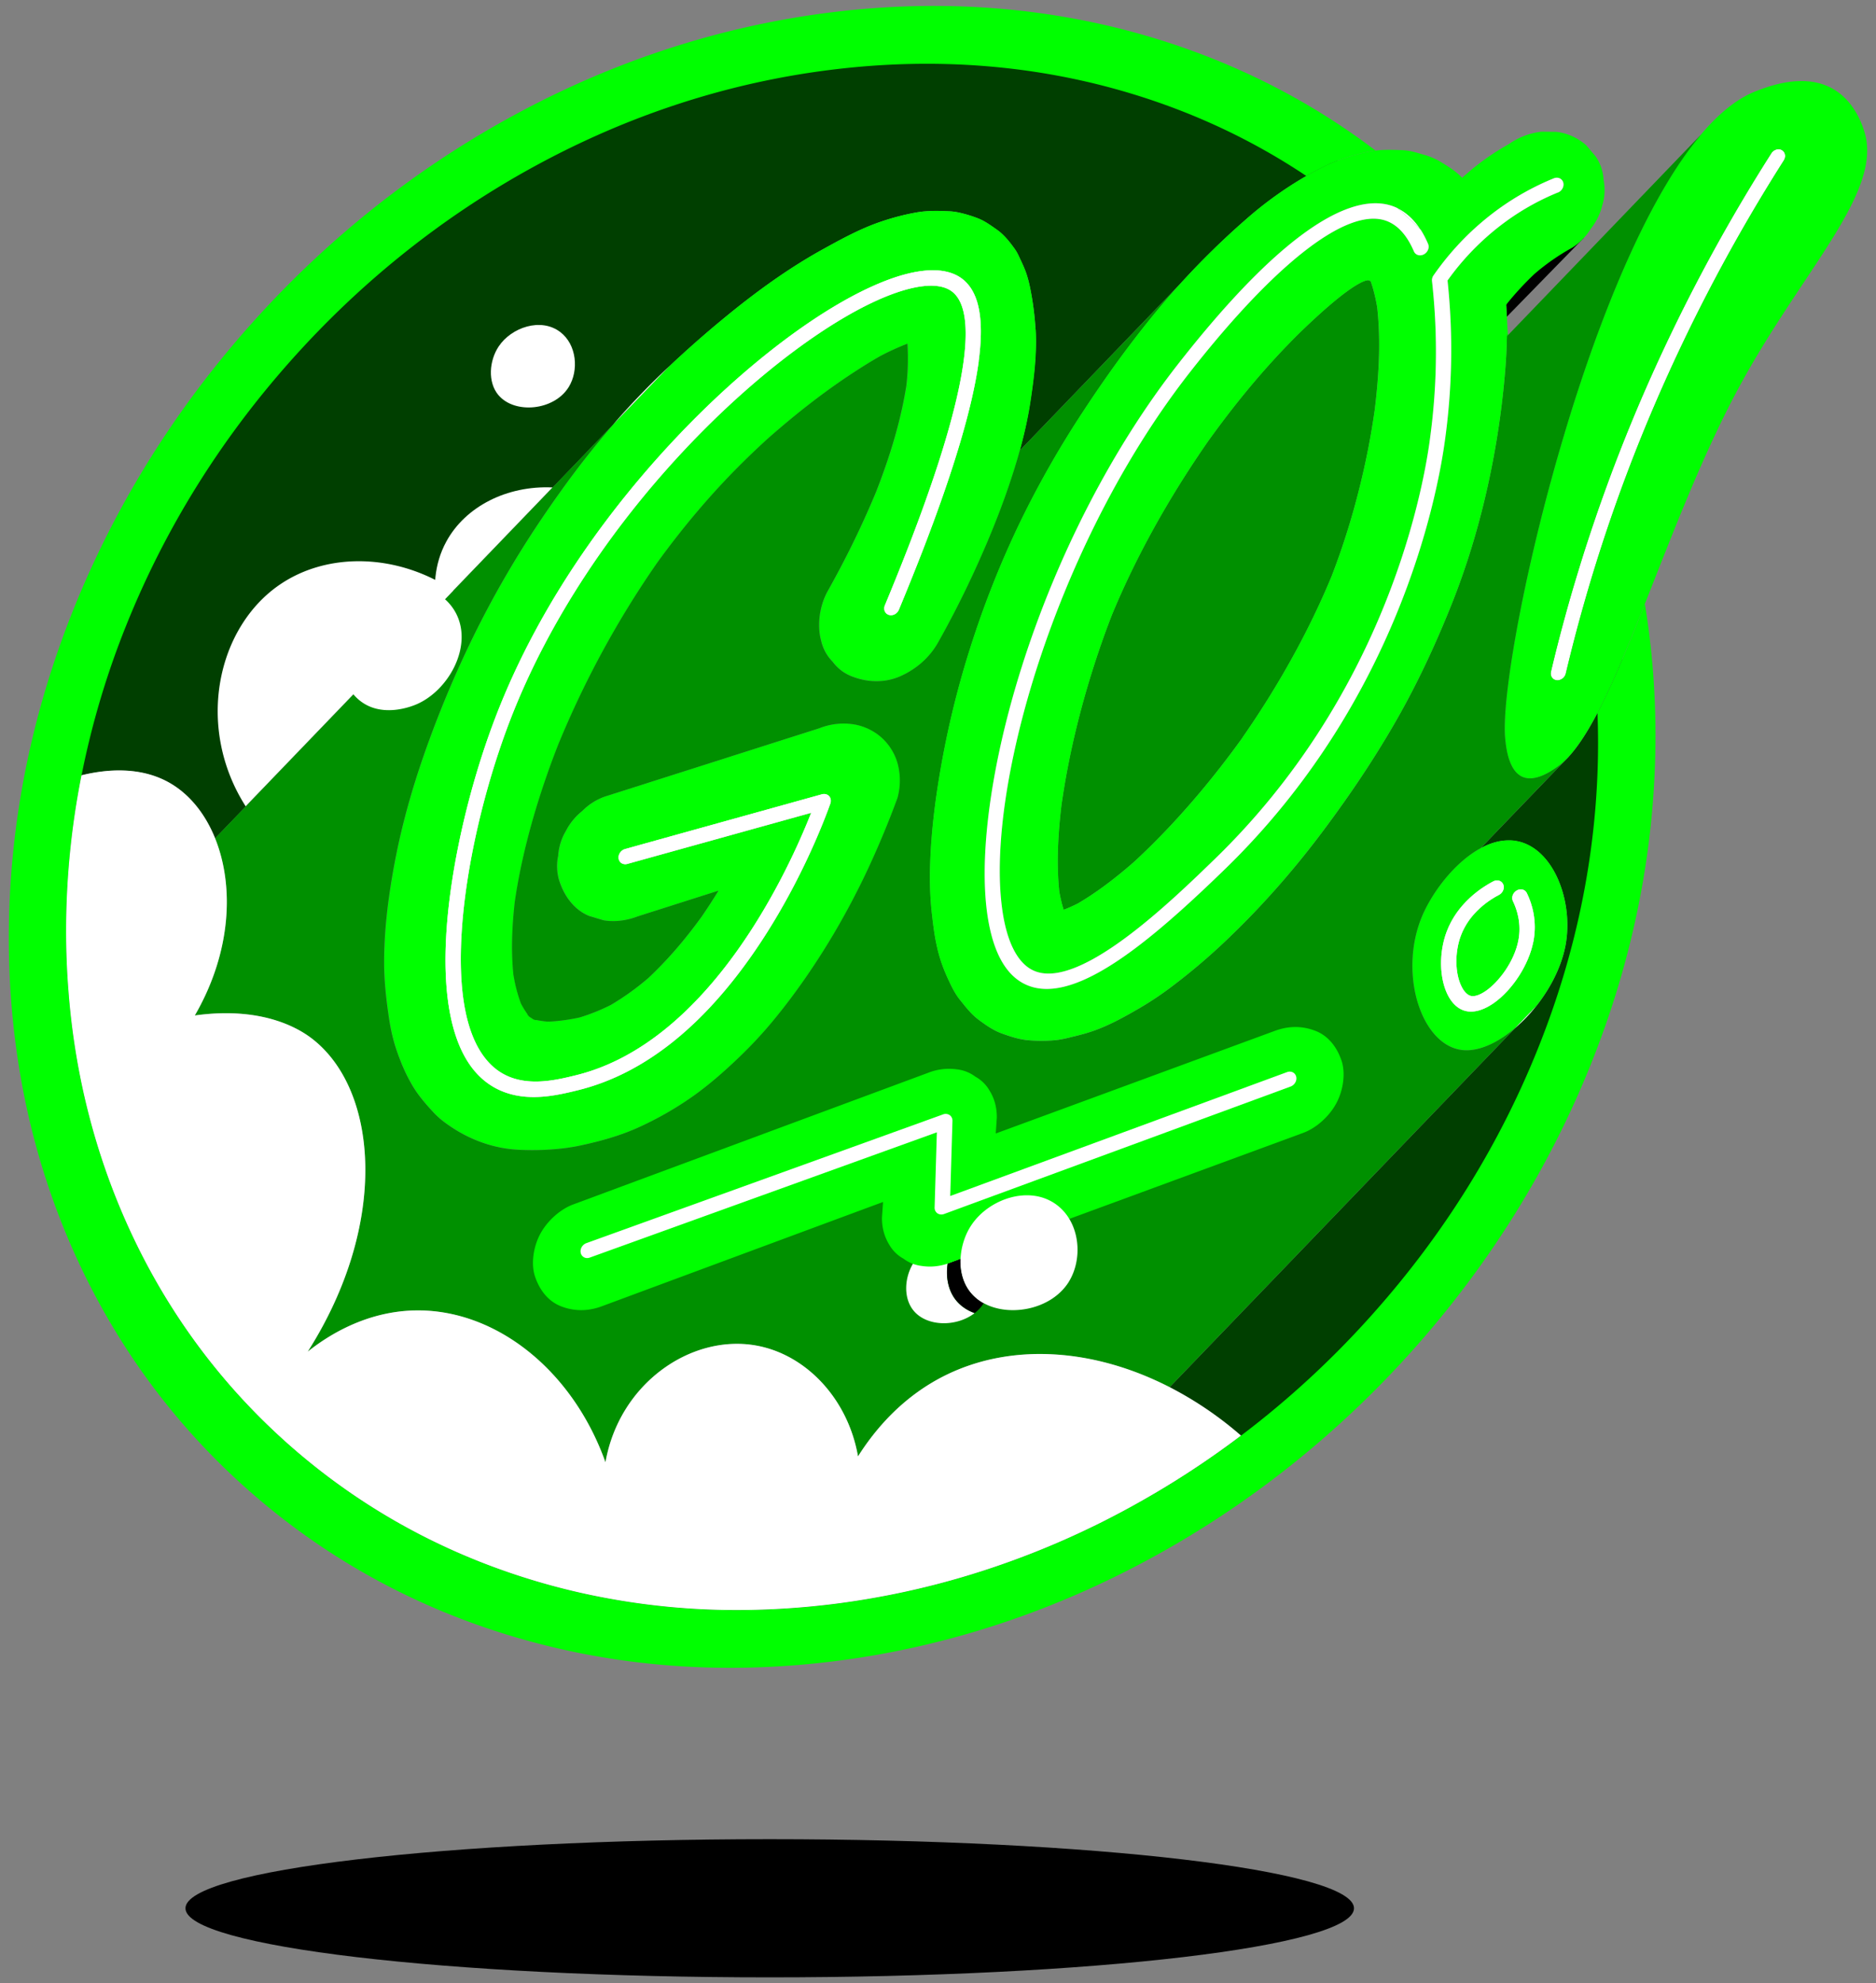
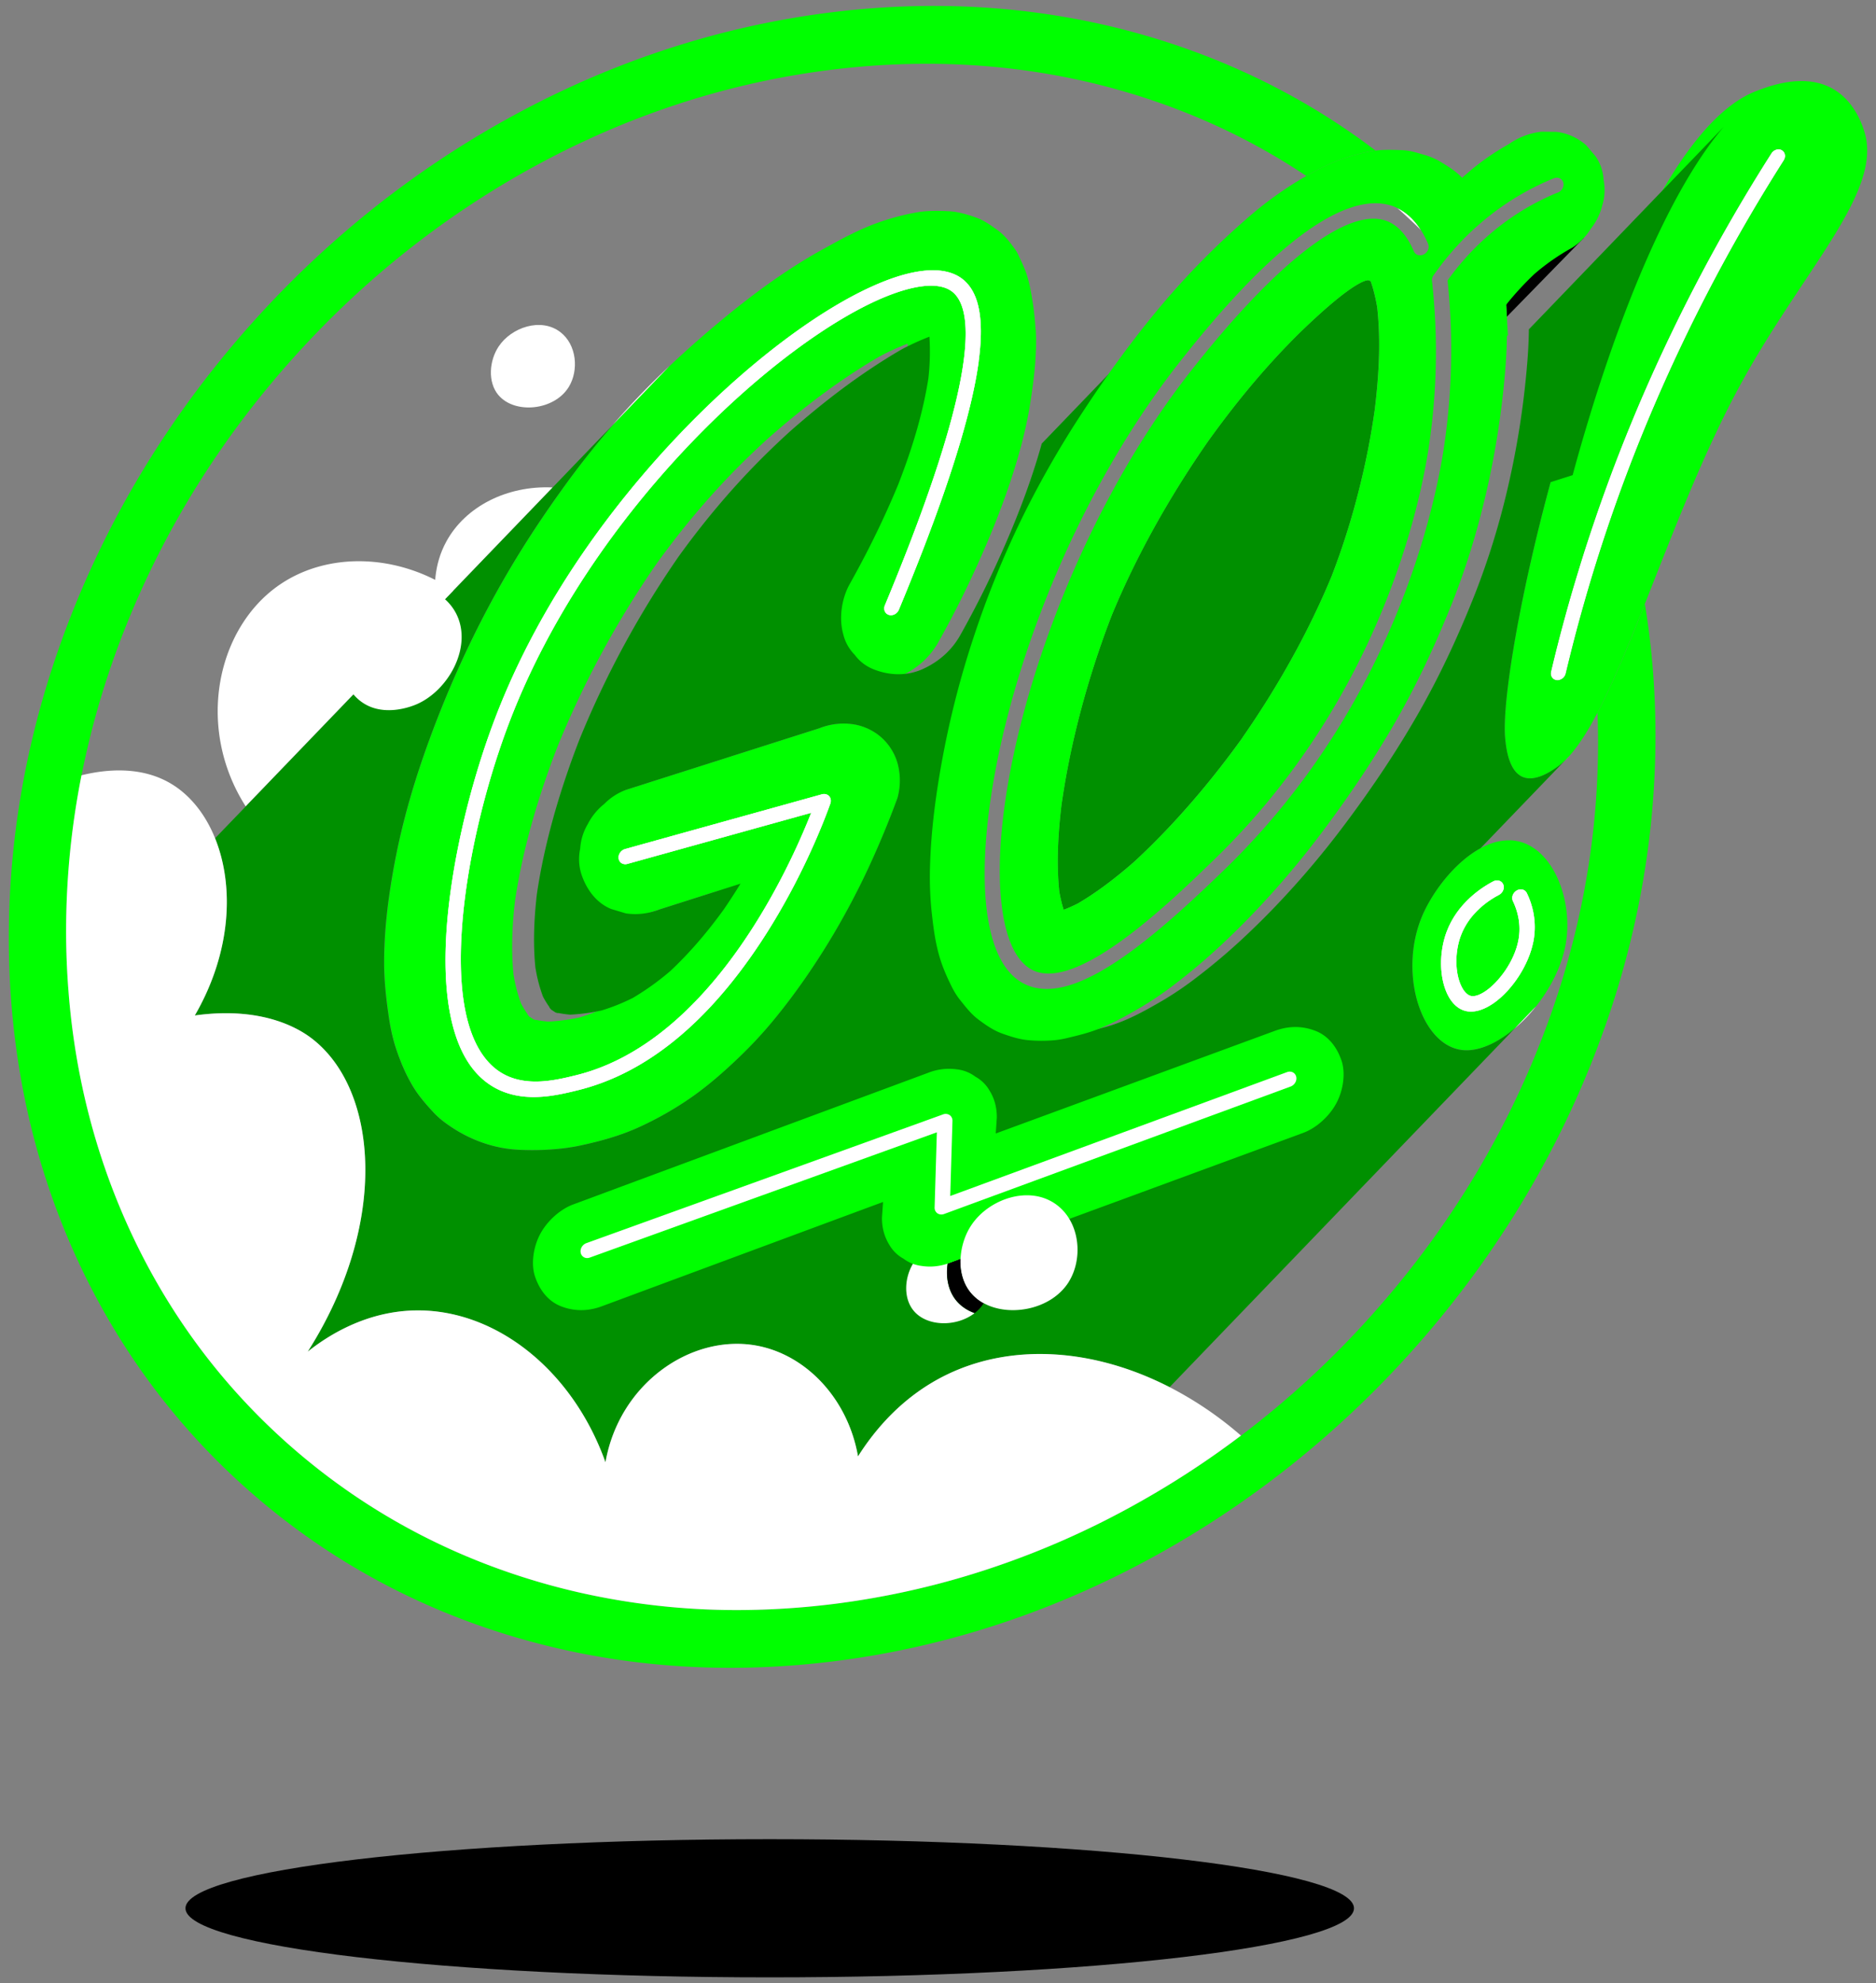
<svg xmlns="http://www.w3.org/2000/svg" width="158" height="167" fill="none">
  <rect width="100%" height="100%" fill="#808080" stroke="none" />
  <path fill="#fff" d="M150.241 13.508a144.642 144.642 0 0 0-10.86 20.527 137.395 137.395 0 0 0-4.456 11.826 134.247 134.247 0 0 0-1.454 4.752 132.007 132.007 0 0 0-1.595 6.097.754.754 0 0 1-.626.57.57.57 0 0 1-.151 0c-.347-.044-.555-.364-.475-.722a134.41 134.41 0 0 1 2.299-8.476 134 134 0 0 1 1.4-4.334c.437-1.284.895-2.561 1.369-3.835a142.54 142.54 0 0 1 2.514-6.265 145.82 145.82 0 0 1 10.975-20.74c.202-.317.602-.442.895-.273.293.168.367.56.161.876l.004-.003Z" />
  <path fill="#000" d="m133.404 20.019-6.499 6.652-.05-1.02a14.813 14.813 0 0 1 6.549-5.63v-.002Z" />
-   <path fill="#003F00" d="M128.588 75.198c-.148-.303-.531-.404-.851-.215-.323.188-.468.59-.32.893.36.745.734 1.93.451 3.333-.347 1.766-1.625 3.454-2.706 4.21-.504.35-.955.508-1.272.44-.296-.063-.582-.346-.804-.798-.552-1.126-.572-2.888-.051-4.287.744-1.982 2.491-3.057 3.204-3.427.33-.169.492-.563.364-.88-.132-.317-.505-.431-.835-.26-.871.449-3.002 1.766-3.934 4.244-.653 1.742-.619 3.872.084 5.297.38.765.919 1.244 1.558 1.382a2.1 2.1 0 0 0 .683.027c.512-.064 1.071-.3 1.643-.7 1.575-1.103 2.944-3.22 3.328-5.147a6.5 6.5 0 0 0-.545-4.115l.003.003Zm-1.669-47.111v.219l.088-.091c-.031-.044-.054-.088-.085-.128h-.003ZM112.98 89.296c-.404-1.197-1.158-2.076-2.127-2.47a4.748 4.748 0 0 0-.754-.236c-.888-.2-1.804-.132-2.733.212l-17.66 6.494-5.843 2.147.09-1.335v-.053c0-.823-.204-1.571-.615-2.228a3.06 3.06 0 0 0-1.181-1.163 3.182 3.182 0 0 0-1.582-.623 4.756 4.756 0 0 0-2.41.293l-24.324 9.018c-1.851.688-3.705 1.375-5.56 2.063-1.087.401-2.17 1.368-2.762 2.453-.62 1.14-.805 2.599-.455 3.627.404 1.203 1.158 2.079 2.127 2.473a4.592 4.592 0 0 0 2.315.314 5.102 5.102 0 0 0 1.178-.29l12.63-4.684c3.557-1.318 7.115-2.639 10.675-3.957l.384-.142-.091 1.321v.054c0 .816.209 1.568.616 2.228.29.499.686.89 1.184 1.163.287.219.606.384.95.492.201.064.413.108.636.135.8.114 1.611.013 2.41-.3l17.108-6.292 12.58-4.628c.575-.212 1.151-.583 1.656-1.055.161-.151.316-.31.457-.475.253-.29.472-.603.65-.93.619-1.136.801-2.592.451-3.63v.004ZM80.861 23.358c-1.363-.89-3.577-.772-6.418.347-5.044 1.996-11.56 6.886-17.425 13.09-4.823 5.092-11.402 13.363-15.36 23.807-2.17 5.723-3.681 12.365-4.048 17.768-.192 2.85-.114 6.19.794 8.89.63 1.874 1.66 3.444 3.278 4.334 1.484.816 3.09.877 4.53.701.902-.111 1.74-.313 2.436-.485 5.738-1.405 10.964-5.652 15.535-12.632 3.368-5.15 5.256-10.113 5.754-11.515a.603.603 0 0 0-.104-.617.588.588 0 0 0-.596-.159l-15.322 4.26-1.265.35c-.354.099-.596.46-.539.803a.55.55 0 0 0 .296.415c.128.06.28.077.438.033l15.48-4.303c-1.753 4.465-8.366 19.297-19.832 22.101-1.622.398-4.078.998-6.09-.111-1.084-.597-2.252-1.813-2.952-4.263-.529-1.844-.788-4.382-.552-7.88.353-5.274 1.834-11.765 3.957-17.363 6.812-17.967 22.918-32.465 31.924-36.027 2.43-.957 4.26-1.11 5.29-.435 1.892 1.244 2.555 6.518-4.664 24.346-.283.698-.572 1.416-.882 2.15-.141.344.007.705.33.81.323.1.703-.095.845-.436.707-1.698 1.363-3.32 1.962-4.866 2.658-6.862 4.257-12.25 4.765-16.059.498-3.73-.013-6.04-1.568-7.057l.003.003Zm55.801 32.101c-.717 1.689-1.42 3.229-2.117 4.567-.794 1.52-1.589 2.77-2.389 3.653l-.021.024-.266.276-7.168 7.448c.801-.435 1.639-.687 2.474-.66 3.453.1 5.415 4.9 4.678 8.84-.337 1.792-1.272 3.616-2.481 5.136l-.01.01-1.763 1.83-.01.007-29.083 30.22a30.14 30.14 0 0 1 6.01 4.081 75.246 75.246 0 0 1-9.325 6.029 71.202 71.202 0 0 1-11.173 4.941 68.712 68.712 0 0 1-13.936 3.222 66.603 66.603 0 0 1-7.124.489 59.987 59.987 0 0 1-12.802-1.18 56.753 56.753 0 0 1-5.183-1.301c-7.683-2.308-14.582-6.12-20.508-11.324-5.926-5.206-10.577-11.542-13.825-18.835-2.709-6.09-4.348-12.632-4.873-19.517a63.108 63.108 0 0 1-.195-5.008c0-4.398.434-8.783 1.296-13.12 2.063-.51 5.017-.789 7.521.697 1.619.96 2.911 2.575 3.729 4.604l2.03-2.106 16.287-16.925.902-.937 8.878-9.225 5.428-5.641 4.725-4.91a91.57 91.57 0 0 1 4.493-3.96c3.046-2.518 5.832-4.46 8.524-5.939 1.458-.802 3.113-1.715 4.873-2.302a20.407 20.407 0 0 1 2.895-.748c.969-.175 1.908-.145 2.786-.104.242.01.491.04.72.087.61.128 1.195.304 1.743.523.492.195.912.492 1.29.751.073.05.148.105.218.155.64.435 1.12 1.058 1.518 1.608.138.189.26.404.38.657l.091.192c.209.445.427.907.586 1.409.107.337.202.714.296 1.186a25.14 25.14 0 0 1 .434 3.387c.114 2.016-.138 4.068-.428 5.986a30.66 30.66 0 0 1-.447 2.369c-.135.6-.29 1.213-.465 1.847l13.56-14.088a66.797 66.797 0 0 1 5.485-5.372 31.56 31.56 0 0 1 5.095-3.663 25.56 25.56 0 0 1 1.757-.913c.282-.135.575-.26.881-.378C101.083 5.392 86.249 1.47 70.079 3.457 33.117 8 3.152 41.692 3.152 78.71a66.3 66.3 0 0 0 .37 7.034c1.104 10.393 4.641 19.759 10.043 27.595 8.026 11.66 20.175 19.938 34.552 23.166a62.17 62.17 0 0 0 12.505 1.493 66.223 66.223 0 0 0 9.221-.472c.078-.01.155-.016.236-.03a70.44 70.44 0 0 0 10.557-2.126 72.84 72.84 0 0 0 7.114-2.41 76.679 76.679 0 0 0 15.733-8.5c20.037-14.047 33.522-37.382 33.522-62.213 0-2.306-.114-4.567-.343-6.785v-.003Z" />
  <path fill="#0F0" d="M126.858 25.647a27.857 27.857 0 0 1 .061 2.436v.22l.087-.092m11.52 22.662a211.764 211.764 0 0 1-1.868 4.586c-.717 1.689-1.42 3.229-2.117 4.567.034.836.051 1.675.051 2.517 0 8.723-1.706 17.394-5.072 25.769-3.247 8.095-7.898 15.577-13.824 22.236a77.156 77.156 0 0 1-11.18 10.34 75.247 75.247 0 0 1-9.325 6.029 71.294 71.294 0 0 1-11.173 4.941 68.712 68.712 0 0 1-13.936 3.222 66.603 66.603 0 0 1-7.124.489 59.987 59.987 0 0 1-12.802-1.18 56.753 56.753 0 0 1-5.183-1.301c-7.683-2.308-14.582-6.12-20.508-11.324-5.927-5.207-10.577-11.543-13.825-18.836-2.709-6.09-4.348-12.631-4.873-19.516a63.108 63.108 0 0 1-.195-5.009c0-4.398.434-8.782 1.296-13.12a71.001 71.001 0 0 1 3.772-12.648c3.248-8.092 7.898-15.577 13.825-22.236 5.926-6.663 12.825-12.17 20.508-16.37 7.95-4.347 16.4-7.094 25.109-8.162 8.71-1.072 17.156-.404 25.109 1.989 5.344 1.607 10.311 3.94 14.831 6.962a25.54 25.54 0 0 1 1.756-.913c.283-.135.576-.26.882-.377a15.764 15.764 0 0 1 2.908-.803c.094-.016.192-.033.289-.043-5.596-4.25-11.9-7.438-18.785-9.511C88.524.6 79.44-.119 70.085 1.031c-9.362 1.153-18.442 4.105-26.99 8.776-8.258 4.513-15.675 10.43-22.043 17.589-6.367 7.161-11.364 15.203-14.857 23.898C2.576 60.302.742 69.62.742 78.994c0 3.063.198 6.072.589 9.018.8 6.07 2.43 11.876 4.862 17.34 3.494 7.839 8.491 14.65 14.858 20.241 6.368 5.594 13.782 9.689 22.043 12.17.997.299 2 .572 3.016.825 6.784 1.675 13.882 2.211 21.16 1.604a72.418 72.418 0 0 0 10.254-1.597c6.735-1.544 13.284-4.044 19.55-7.468 8.255-4.513 15.673-10.431 22.043-17.589 6.364-7.159 11.365-15.203 14.858-23.898 3.618-9.009 5.452-18.327 5.452-27.7 0-3.778-.3-7.478-.892-11.074l-.01.007Z" />
  <path fill="#0F0" d="M156.992 10.987c-.199-.594-.909-2.697-2.918-3.66-2.346-1.126-5.126-.058-6.176.347-1.568.603-3.096 1.847-4.573 3.575l-.007.01c-4.058 4.766-7.69 13.188-10.51 21.883-.387 1.186-.753 2.38-1.107 3.566-.39 1.307-.76 2.608-1.107 3.892-2.659 9.797-4.123 18.685-3.823 21.613.077.748.289 2.821 1.582 3.25 1.056.346 2.355-.567 2.813-.894.232-.165.468-.364.697-.593l.266-.276.02-.024c.804-.886 1.595-2.133 2.389-3.653.7-1.335 1.4-2.878 2.117-4.564a235.64 235.64 0 0 0 1.868-4.586c2.325-5.868 4.873-12.615 7.975-18.334 5.348-9.865 12.207-16.453 10.49-21.552h.004Zm-6.751 2.52a144.637 144.637 0 0 0-10.86 20.528 138.174 138.174 0 0 0-7.505 22.675.754.754 0 0 1-.626.57.57.57 0 0 1-.151 0c-.347-.044-.556-.365-.475-.722a134.41 134.41 0 0 1 2.299-8.476 134 134 0 0 1 1.4-4.334c.437-1.284.895-2.561 1.369-3.835a142.54 142.54 0 0 1 2.514-6.265 145.82 145.82 0 0 1 10.975-20.74c.202-.317.602-.442.895-.273.293.168.367.56.161.876l.004-.003Z" />
  <path fill="#fff" d="M132.133 63.7a6.947 6.947 0 0 1-.267.276l.267-.277Z" />
  <path fill="#0F0" d="M127.171 70.76c-.834-.024-1.672.225-2.473.66-1.737.94-3.305 2.744-4.294 4.459a11.25 11.25 0 0 0-.549 1.072c-2.174 4.893-.161 11.158 3.382 11.468 1.343.118 2.915-.616 4.352-1.84l.006-.006 1.764-1.83.01-.01c1.208-1.52 2.144-3.344 2.48-5.14.737-3.936-1.225-8.736-4.678-8.84v.007Zm1.962 8.553c-.38 1.925-1.75 4.041-3.325 5.147-.575.4-1.13.636-1.642.7-.239.03-.468.024-.683-.023-.643-.138-1.181-.617-1.562-1.382-.703-1.425-.737-3.555-.08-5.301.929-2.477 3.059-3.792 3.93-4.243.334-.172.704-.054.835.263.131.313-.034.71-.363.88-.717.37-2.46 1.442-3.204 3.423-.525 1.399-.505 3.162.05 4.287.222.452.508.735.805.799.316.067.77-.091 1.272-.442 1.08-.758 2.359-2.446 2.709-4.209.279-1.405-.094-2.588-.455-3.336-.148-.307-.003-.705.32-.894.323-.188.703-.09.852.216.44.91.891 2.363.545 4.115h-.004Z" />
  <path fill="#fff" d="M129.134 79.313c-.381 1.925-1.75 4.041-3.325 5.147-.576.4-1.131.637-1.643.7-.239.03-.467.024-.683-.023-.643-.138-1.181-.617-1.561-1.382-.704-1.425-.737-3.555-.081-5.301.929-2.477 3.059-3.792 3.931-4.243.333-.172.703-.054.834.263.132.313-.033.71-.363.88-.717.37-2.46 1.442-3.204 3.423-.525 1.4-.505 3.162.051 4.287.222.452.508.735.804.799.316.067.77-.091 1.272-.442 1.08-.758 2.359-2.446 2.709-4.209.279-1.405-.094-2.588-.454-3.336-.148-.307-.004-.705.319-.893.323-.19.704-.091.852.215a6.5 6.5 0 0 1 .545 4.115h-.003Zm.222 5.437a13.004 13.004 0 0 1-1.764 1.83l1.764-1.83Z" />
  <path fill="#0F0" d="M87.218 27.742a25.14 25.14 0 0 0-.434-3.387 10.86 10.86 0 0 0-.296-1.186c-.158-.502-.377-.964-.586-1.409l-.09-.192a3.438 3.438 0 0 0-.38-.657c-.398-.55-.88-1.173-1.519-1.607a8.639 8.639 0 0 1-.218-.155c-.377-.26-.801-.556-1.29-.752a10.775 10.775 0 0 0-1.743-.522 5.067 5.067 0 0 0-.72-.088c-.881-.04-1.82-.07-2.786.105a20.09 20.09 0 0 0-2.894.748c-1.764.586-3.416 1.496-4.873 2.302-2.693 1.476-5.48 3.417-8.525 5.938a89.867 89.867 0 0 0-4.492 3.96l-4.725 4.91a77.605 77.605 0 0 0-4.493 5.726 97.6 97.6 0 0 0-2.05 2.98 82.978 82.978 0 0 0-5.155 8.984 90.551 90.551 0 0 0-4.234 10.11c-1.033 2.96-1.837 5.872-2.383 8.649-.656 3.353-.976 6.245-.972 8.85 0 1.594.182 3.097.38 4.482.152 1.068.367 2.012.663 2.881.367 1.079.77 2 1.222 2.788.117.209.239.407.367.6.434.657.965 1.26 1.47 1.806.283.31.586.586.902.826 1.932 1.472 4.16 2.298 6.428 2.386 1.333.054 2.527.01 3.658-.128a15.91 15.91 0 0 0 1.619-.277c1.975-.428 3.537-.93 4.913-1.573a28.299 28.299 0 0 0 4.483-2.602c1.215-.873 2.466-1.935 3.934-3.354a35.95 35.95 0 0 0 2.719-2.935c1.78-2.15 3.493-4.604 5.088-7.286a64.886 64.886 0 0 0 3.026-5.76 77.585 77.585 0 0 0 2.352-5.682l.024-.074a5.525 5.525 0 0 0 0-2.868 4.622 4.622 0 0 0-1.387-2.208 4.672 4.672 0 0 0-2.382-1.095 5.553 5.553 0 0 0-2.827.34c-2.319.738-4.641 1.476-6.96 2.218-.383.118-.76.242-1.14.364l-5.94 1.89c-.734.236-1.471.469-2.201.702l-1.824.58-.03.01a5.025 5.025 0 0 0-1.868 1.2 5.156 5.156 0 0 0-1.384 1.688 4.643 4.643 0 0 0-.646 2.086 4.171 4.171 0 0 0 .115 2.173c.336.995.878 1.803 1.568 2.353.286.229.596.411.929.546l1.157.347.105.027c.939.135 1.888.02 2.827-.34l6.804-2.167a52.388 52.388 0 0 1-1.423 2.19c-1.45 2.002-2.918 3.69-4.483 5.16a22.271 22.271 0 0 1-3.157 2.268c-.864.435-1.75.789-2.638 1.058a16.14 16.14 0 0 1-2.642.354 8.827 8.827 0 0 1-1.03-.145l-.01.02-.188-.053-.37-.243c-.054-.058-.101-.115-.155-.179l.017-.013a7.926 7.926 0 0 1-.559-.91 12.583 12.583 0 0 1-.609-2.289c-.01-.037-.013-.074-.023-.11-.192-1.844-.152-3.876.117-6.215.478-3.256 1.363-6.761 2.629-10.418.313-.906.656-1.843 1.03-2.787a80.204 80.204 0 0 1 8.295-15.253c2.255-3.124 4.691-5.986 7.249-8.51a71.949 71.949 0 0 1 2.06-1.955c2.705-2.39 5.273-4.344 7.854-5.982a37.472 37.472 0 0 1 1.663-1.004 21.634 21.634 0 0 1 2.285-1.041 19.91 19.91 0 0 1-.091 3.518c-.42 2.686-1.239 5.581-2.507 8.847v.006a77.417 77.417 0 0 1-3.43 7.206 96.53 96.53 0 0 1-.683 1.244c-.703 1.253-.919 2.911-.552 4.219a3.668 3.668 0 0 0 .963 1.739 3.59 3.59 0 0 0 1.551 1.21c1.407.573 2.884.576 4.156.01 1.38-.617 2.48-1.604 3.18-2.851a82.123 82.123 0 0 0 2.858-5.571c1.682-3.613 2.93-6.858 3.826-9.915a42.455 42.455 0 0 0 .65-2.504c.181-.806.33-1.594.447-2.37.29-1.914.542-3.966.428-5.985l-.014.003Zm-4.789 2.673c-.508 3.812-2.106 9.2-4.765 16.059-.6 1.547-1.255 3.168-1.962 4.867-.141.343-.522.535-.845.434-.323-.104-.47-.468-.33-.808.307-.735.6-1.453.882-2.147 7.215-17.832 6.556-23.103 4.664-24.35-1.033-.674-2.86-.522-5.29.435-9.005 3.562-25.112 18.06-31.923 36.027-2.124 5.598-3.605 12.089-3.958 17.363-.236 3.498.027 6.036.552 7.88.7 2.45 1.868 3.666 2.951 4.263 2.013 1.109 4.47.509 6.092.111 11.465-2.804 18.078-17.636 19.832-22.101L52.848 72.75a.622.622 0 0 1-.438-.033.546.546 0 0 1-.296-.415c-.053-.344.186-.7.539-.802l1.265-.35 15.322-4.26a.581.581 0 0 1 .596.158.603.603 0 0 1 .105.617c-.499 1.402-2.386 6.366-5.755 11.516-4.567 6.98-9.797 11.23-15.535 12.631-.7.172-1.534.374-2.436.485-1.44.179-3.046.115-4.53-.7-1.619-.89-2.648-2.46-3.278-4.335-.908-2.703-.986-6.04-.794-8.89.367-5.403 1.878-12.045 4.049-17.768 3.957-10.44 10.537-18.711 15.359-23.807 5.866-6.204 12.381-11.098 17.426-13.09 2.837-1.118 5.054-1.24 6.417-.347 1.555 1.018 2.067 3.33 1.569 7.058l-.004-.004Z" />
  <path fill="#fff" d="m56.365 30.837-4.728 4.91c.168-.195.336-.387.508-.58a69.29 69.29 0 0 1 4.22-4.33Zm26.065-.422c-.509 3.812-2.107 9.2-4.766 16.059a227.976 227.976 0 0 1-1.959 4.866c-.144.344-.521.54-.847.435-.327-.104-.475-.465-.33-.809.306-.734.599-1.452.881-2.15 7.219-17.828 6.556-23.102 4.661-24.346-1.03-.674-2.857-.522-5.29.435-9.009 3.559-25.112 18.057-31.927 36.024-2.123 5.6-3.604 12.092-3.957 17.363-.236 3.495.026 6.036.551 7.88.7 2.45 1.868 3.666 2.952 4.263 2.016 1.108 4.469.508 6.091.11 11.462-2.803 18.075-17.639 19.829-22.104l-15.48 4.303a.62.62 0 0 1-.438-.033.546.546 0 0 1-.297-.415c-.053-.344.186-.704.539-.802l1.265-.354 15.323-4.26c.225-.06.454 0 .599.159.144.158.181.394.104.62-.498 1.398-2.386 6.366-5.755 11.516-4.57 6.98-9.796 11.23-15.534 12.631-.7.172-1.535.374-2.437.486-1.44.178-3.045.114-4.53-.701-1.621-.894-2.651-2.46-3.28-4.338-.91-2.703-.983-6.04-.791-8.894.363-5.399 1.877-12.041 4.048-17.764 3.958-10.444 10.537-18.711 15.36-23.807 5.865-6.204 12.38-11.098 17.425-13.09 2.837-1.122 5.055-1.24 6.418-.347 1.551 1.018 2.066 3.326 1.568 7.057l.004.007Z" />
  <path fill="#0F0" d="M112.526 92.929a5.362 5.362 0 0 1-.65.927 5.984 5.984 0 0 1-.454.471h-.003c-.502.472-1.077.843-1.656 1.055l-12.58 4.628-17.11 6.292a4.68 4.68 0 0 1-2.412.296 3.161 3.161 0 0 1-1.582-.623 3.045 3.045 0 0 1-1.184-1.163 4.19 4.19 0 0 1-.62-2.228v-.054l.091-1.321-.383.142c-3.56 1.318-7.118 2.639-10.675 3.956l-12.63 4.682a5.072 5.072 0 0 1-1.175.289 4.603 4.603 0 0 1-2.315-.313c-.97-.394-1.727-1.27-2.127-2.47-.35-1.032-.168-2.491.454-3.627.593-1.088 1.676-2.055 2.763-2.456l5.563-2.063 24.325-9.019a4.71 4.71 0 0 1 2.406-.293c.599.071 1.13.283 1.582.627.494.273.895.664 1.18 1.163.411.657.62 1.409.62 2.227v.054l-.09 1.335 5.841-2.147 17.662-6.494c.925-.34 1.844-.411 2.732-.213.256.058.505.135.754.236.966.395 1.723 1.274 2.127 2.47.347 1.039.165 2.495-.454 3.63v.004Z" />
  <path fill="#fff" d="M82.43 30.415c-.509 3.812-2.107 9.2-4.766 16.059a227.976 227.976 0 0 1-1.959 4.866c-.144.344-.521.54-.847.435-.327-.104-.475-.465-.33-.809.306-.734.599-1.452.881-2.15 7.219-17.828 6.556-23.102 4.661-24.346-1.03-.674-2.857-.522-5.29.435-9.009 3.559-25.112 18.057-31.927 36.024-2.123 5.6-3.604 12.092-3.957 17.363-.236 3.495.026 6.036.551 7.88.7 2.45 1.868 3.666 2.952 4.263 2.016 1.108 4.469.508 6.091.11 11.462-2.803 18.075-17.639 19.829-22.104l-15.48 4.303a.62.62 0 0 1-.438-.033.546.546 0 0 1-.297-.415c-.053-.344.186-.704.539-.802l1.265-.354 15.323-4.26c.225-.06.454 0 .599.159.144.158.181.394.104.62-.498 1.398-2.386 6.366-5.755 11.516-4.57 6.98-9.796 11.23-15.534 12.631-.7.172-1.535.374-2.437.486-1.44.178-3.045.114-4.53-.701-1.621-.894-2.651-2.46-3.28-4.338-.91-2.703-.983-6.04-.791-8.894.363-5.399 1.877-12.041 4.048-17.764 3.958-10.444 10.537-18.711 15.36-23.807 5.865-6.204 12.38-11.098 17.425-13.09 2.837-1.122 5.055-1.24 6.418-.347 1.551 1.018 2.066 3.326 1.568 7.057l.004.007Z" />
-   <path fill="#0F0" d="M119.663 19.364a52.968 52.968 0 0 0-1.972-1.84c.768.371 1.427.985 1.972 1.84Z" />
  <path fill="#fff" d="M129.133 79.313c-.38 1.925-1.75 4.041-3.325 5.147-.575.4-1.131.637-1.642.7-.239.03-.468.024-.683-.023-.643-.138-1.181-.617-1.562-1.382-.703-1.425-.737-3.555-.081-5.301.929-2.477 3.06-3.792 3.931-4.243.333-.172.704-.054.835.263.131.313-.034.71-.364.88-.716.37-2.46 1.442-3.203 3.423-.525 1.4-.505 3.162.05 4.287.222.452.508.735.804.799.317.067.771-.091 1.272-.442 1.081-.758 2.36-2.446 2.71-4.209.279-1.405-.095-2.588-.455-3.336-.148-.307-.003-.705.32-.893.323-.19.703-.091.851.215.441.91.892 2.363.546 4.115h-.004Z" />
-   <path fill="#009000" d="M130.594 40.6c-2.659 9.798-4.123 18.688-3.823 21.614.077.748.289 2.82 1.581 3.249 1.057.347 2.353-.567 2.814-.893a5.31 5.31 0 0 0 .697-.594l-7.169 7.448c-1.736.94-3.304 2.747-4.29 4.46a12.03 12.03 0 0 0-.552 1.07c-2.174 4.898-.162 11.163 3.382 11.473 1.343.115 2.911-.617 4.351-1.84l-29.083 30.22c-6.327-3.242-13.195-3.747-18.752-1.058-3.742 1.81-6.101 4.691-7.49 6.889-.842-4.823-4.352-8.574-8.569-9.332-5.475-.991-11.536 3.174-12.7 9.83-2.757-7.731-9.161-12.81-15.825-12.789-4.425.01-7.746 2.271-9.254 3.474 6.828-10.727 5.97-21.96.42-26.314-.854-.67-3.93-2.831-9.927-1.995 3.106-5.359 3.315-10.94 1.706-14.923l2.03-2.107 16.288-16.925c.504.334.992.705 1.467 1.112a9.825 9.825 0 0 1-.566-2.049l8.878-9.224 5.428-5.642a77.607 77.607 0 0 0-4.492 5.726c-.68.95-1.363 1.942-2.05 2.98a82.978 82.978 0 0 0-5.156 8.984 90.544 90.544 0 0 0-4.233 10.111c-1.033 2.96-1.837 5.87-2.383 8.648-.656 3.353-.976 6.245-.972 8.85 0 1.594.181 3.097.38 4.482.151 1.069.367 2.012.663 2.882.367 1.078.77 1.998 1.222 2.787.117.209.238.408.366.6.434.657.966 1.26 1.471 1.806.283.31.586.587.902.826 1.932 1.473 4.16 2.298 6.428 2.386a22.44 22.44 0 0 0 3.658-.128 15.91 15.91 0 0 0 1.619-.276c1.975-.428 3.537-.93 4.913-1.574a28.29 28.29 0 0 0 4.483-2.602c1.215-.873 2.466-1.934 3.934-3.353a35.93 35.93 0 0 0 2.719-2.936c1.78-2.15 3.493-4.603 5.088-7.286a64.862 64.862 0 0 0 3.026-5.76 77.677 77.677 0 0 0 2.352-5.682l.024-.074a5.525 5.525 0 0 0 0-2.868 4.624 4.624 0 0 0-1.387-2.208 4.672 4.672 0 0 0-2.383-1.095 5.553 5.553 0 0 0-2.827.34c-2.318.739-4.64 1.477-6.959 2.218-.384.118-.76.243-1.14.364l-5.94 1.89c-.734.237-1.471.47-2.202.702l-1.824.58-.03.01a5.025 5.025 0 0 0-1.868 1.2 5.156 5.156 0 0 0-1.383 1.688 4.645 4.645 0 0 0-.646 2.086 4.173 4.173 0 0 0 .114 2.174c.337.994.879 1.803 1.569 2.352a3.7 3.7 0 0 0 .929.546l1.157.347.105.027c.938.135 1.887.02 2.826-.34l6.805-2.167a52.423 52.423 0 0 1-1.423 2.19c-1.45 2.002-2.918 3.69-4.483 5.16a22.264 22.264 0 0 1-3.157 2.268c-.865.435-1.75.789-2.638 1.059a16.13 16.13 0 0 1-2.642.353 8.809 8.809 0 0 1-1.03-.145l-.01.02-.188-.053-.37-.243c-.054-.057-.101-.114-.155-.178l.017-.014a7.903 7.903 0 0 1-.559-.91 12.575 12.575 0 0 1-.61-2.288c-.01-.037-.013-.074-.023-.111-.192-1.844-.151-3.876.118-6.215.478-3.256 1.363-6.76 2.628-10.417a67.75 67.75 0 0 1 1.03-2.788 80.21 80.21 0 0 1 8.296-15.253c2.255-3.124 4.691-5.985 7.249-8.51a72.222 72.222 0 0 1 2.06-1.954c2.705-2.39 5.273-4.345 7.854-5.982a37.723 37.723 0 0 1 1.662-1.005 21.654 21.654 0 0 1 2.285-1.041 19.902 19.902 0 0 1-.09 3.518c-.421 2.686-1.239 5.581-2.508 8.847v.007a77.376 77.376 0 0 1-3.429 7.205c-.242.448-.464.853-.683 1.244-.703 1.254-.919 2.912-.552 4.22a3.674 3.674 0 0 0 .962 1.739c.394.535.913.946 1.552 1.21 1.407.572 2.884.576 4.156.01 1.38-.617 2.48-1.605 3.18-2.852a82.076 82.076 0 0 0 2.858-5.57c1.682-3.614 2.93-6.859 3.826-9.916.064-.219.128-.441.185-.657l13.559-14.087a63.886 63.886 0 0 0-1.599 1.826c-2.251 2.676-4.428 5.625-6.646 9.012a82.004 82.004 0 0 0-5.166 9.039 79.565 79.565 0 0 0-4.085 10.12 76.747 76.747 0 0 0-2.42 9.262c-.717 3.684-1.104 6.885-1.188 9.79-.037 1.369 0 2.585.118 3.721a44.5 44.5 0 0 0 .222 1.803c.124.83.296 1.655.555 2.45.222.691.528 1.409.953 2.258.212.418.437.775.696 1.096l.155.188c.394.492.845 1.052 1.413 1.466.57.418 1.212.89 1.97 1.15l.02.01c.622.219 1.332.465 2.086.539.764.074 1.528.077 2.265.01.067-.007.13-.01.198-.02a8.52 8.52 0 0 0 .97-.182l.094-.024c.757-.182 1.538-.37 2.308-.664 1.293-.485 2.5-1.17 3.632-1.826a27.668 27.668 0 0 0 2.786-1.874 52.32 52.32 0 0 0 4.873-4.186 62.037 62.037 0 0 0 1.888-1.89 74.385 74.385 0 0 0 5.92-6.997c2.372-3.168 4.368-6.181 6.101-9.204 1.733-3.023 3.298-6.313 4.782-10.053a64.09 64.09 0 0 0 2.793-9.019 72.044 72.044 0 0 0 1.619-10.28 41.34 41.34 0 0 0 .158-3.06l.088-.09 1.817-1.887 14.501-15.069c-4.058 4.766-7.686 13.188-10.51 21.883-.387 1.186-.754 2.38-1.107 3.566-.39 1.304-.761 2.605-1.107 3.892v-.013Z" />
+   <path fill="#009000" d="M130.594 40.6c-2.659 9.798-4.123 18.688-3.823 21.614.077.748.289 2.82 1.581 3.249 1.057.347 2.353-.567 2.814-.893a5.31 5.31 0 0 0 .697-.594l-7.169 7.448c-1.736.94-3.304 2.747-4.29 4.46a12.03 12.03 0 0 0-.552 1.07c-2.174 4.898-.162 11.163 3.382 11.473 1.343.115 2.911-.617 4.351-1.84l-29.083 30.22c-6.327-3.242-13.195-3.747-18.752-1.058-3.742 1.81-6.101 4.691-7.49 6.889-.842-4.823-4.352-8.574-8.569-9.332-5.475-.991-11.536 3.174-12.7 9.83-2.757-7.731-9.161-12.81-15.825-12.789-4.425.01-7.746 2.271-9.254 3.474 6.828-10.727 5.97-21.96.42-26.314-.854-.67-3.93-2.831-9.927-1.995 3.106-5.359 3.315-10.94 1.706-14.923l2.03-2.107 16.288-16.925c.504.334.992.705 1.467 1.112a9.825 9.825 0 0 1-.566-2.049l8.878-9.224 5.428-5.642a77.607 77.607 0 0 0-4.492 5.726c-.68.95-1.363 1.942-2.05 2.98a82.978 82.978 0 0 0-5.156 8.984 90.544 90.544 0 0 0-4.233 10.111c-1.033 2.96-1.837 5.87-2.383 8.648-.656 3.353-.976 6.245-.972 8.85 0 1.594.181 3.097.38 4.482.151 1.069.367 2.012.663 2.882.367 1.078.77 1.998 1.222 2.787.117.209.238.408.366.6.434.657.966 1.26 1.471 1.806.283.31.586.587.902.826 1.932 1.473 4.16 2.298 6.428 2.386a22.44 22.44 0 0 0 3.658-.128 15.91 15.91 0 0 0 1.619-.276c1.975-.428 3.537-.93 4.913-1.574a28.29 28.29 0 0 0 4.483-2.602c1.215-.873 2.466-1.934 3.934-3.353a35.93 35.93 0 0 0 2.719-2.936c1.78-2.15 3.493-4.603 5.088-7.286a64.862 64.862 0 0 0 3.026-5.76 77.677 77.677 0 0 0 2.352-5.682l.024-.074a5.525 5.525 0 0 0 0-2.868 4.624 4.624 0 0 0-1.387-2.208 4.672 4.672 0 0 0-2.383-1.095 5.553 5.553 0 0 0-2.827.34c-2.318.739-4.64 1.477-6.959 2.218-.384.118-.76.243-1.14.364l-5.94 1.89c-.734.237-1.471.47-2.202.702a5.025 5.025 0 0 0-1.868 1.2 5.156 5.156 0 0 0-1.383 1.688 4.645 4.645 0 0 0-.646 2.086 4.173 4.173 0 0 0 .114 2.174c.337.994.879 1.803 1.569 2.352a3.7 3.7 0 0 0 .929.546l1.157.347.105.027c.938.135 1.887.02 2.826-.34l6.805-2.167a52.423 52.423 0 0 1-1.423 2.19c-1.45 2.002-2.918 3.69-4.483 5.16a22.264 22.264 0 0 1-3.157 2.268c-.865.435-1.75.789-2.638 1.059a16.13 16.13 0 0 1-2.642.353 8.809 8.809 0 0 1-1.03-.145l-.01.02-.188-.053-.37-.243c-.054-.057-.101-.114-.155-.178l.017-.014a7.903 7.903 0 0 1-.559-.91 12.575 12.575 0 0 1-.61-2.288c-.01-.037-.013-.074-.023-.111-.192-1.844-.151-3.876.118-6.215.478-3.256 1.363-6.76 2.628-10.417a67.75 67.75 0 0 1 1.03-2.788 80.21 80.21 0 0 1 8.296-15.253c2.255-3.124 4.691-5.985 7.249-8.51a72.222 72.222 0 0 1 2.06-1.954c2.705-2.39 5.273-4.345 7.854-5.982a37.723 37.723 0 0 1 1.662-1.005 21.654 21.654 0 0 1 2.285-1.041 19.902 19.902 0 0 1-.09 3.518c-.421 2.686-1.239 5.581-2.508 8.847v.007a77.376 77.376 0 0 1-3.429 7.205c-.242.448-.464.853-.683 1.244-.703 1.254-.919 2.912-.552 4.22a3.674 3.674 0 0 0 .962 1.739c.394.535.913.946 1.552 1.21 1.407.572 2.884.576 4.156.01 1.38-.617 2.48-1.605 3.18-2.852a82.076 82.076 0 0 0 2.858-5.57c1.682-3.614 2.93-6.859 3.826-9.916.064-.219.128-.441.185-.657l13.559-14.087a63.886 63.886 0 0 0-1.599 1.826c-2.251 2.676-4.428 5.625-6.646 9.012a82.004 82.004 0 0 0-5.166 9.039 79.565 79.565 0 0 0-4.085 10.12 76.747 76.747 0 0 0-2.42 9.262c-.717 3.684-1.104 6.885-1.188 9.79-.037 1.369 0 2.585.118 3.721a44.5 44.5 0 0 0 .222 1.803c.124.83.296 1.655.555 2.45.222.691.528 1.409.953 2.258.212.418.437.775.696 1.096l.155.188c.394.492.845 1.052 1.413 1.466.57.418 1.212.89 1.97 1.15l.02.01c.622.219 1.332.465 2.086.539.764.074 1.528.077 2.265.01.067-.007.13-.01.198-.02a8.52 8.52 0 0 0 .97-.182l.094-.024c.757-.182 1.538-.37 2.308-.664 1.293-.485 2.5-1.17 3.632-1.826a27.668 27.668 0 0 0 2.786-1.874 52.32 52.32 0 0 0 4.873-4.186 62.037 62.037 0 0 0 1.888-1.89 74.385 74.385 0 0 0 5.92-6.997c2.372-3.168 4.368-6.181 6.101-9.204 1.733-3.023 3.298-6.313 4.782-10.053a64.09 64.09 0 0 0 2.793-9.019 72.044 72.044 0 0 0 1.619-10.28 41.34 41.34 0 0 0 .158-3.06l.088-.09 1.817-1.887 14.501-15.069c-4.058 4.766-7.686 13.188-10.51 21.883-.387 1.186-.754 2.38-1.107 3.566-.39 1.304-.761 2.605-1.107 3.892v-.013Z" />
  <path fill="#009000" d="M115.8 34.379a64.068 64.068 0 0 1-1.346 6.868 62.388 62.388 0 0 1-2.302 7.27c-1.521 3.676-3.47 7.384-5.792 11.017a77.8 77.8 0 0 1-1.716 2.571c-.014.024-.031.044-.041.064-2.328 3.232-4.802 6.171-7.353 8.729a54.79 54.79 0 0 1-1.77 1.702c-1.686 1.473-3.23 2.615-4.718 3.485-.42.209-.811.384-1.181.522-.148-.472-.273-.98-.37-1.55-.216-2.076-.156-4.385.184-7.26.03-.202.058-.407.091-.613.606-3.997 1.626-8.136 3.036-12.311a70.5 70.5 0 0 1 1.13-3.11c1.589-3.846 3.652-7.773 6.136-11.672a88.681 88.681 0 0 1 1.941-2.915l.007-.01c2.356-3.28 4.701-6.093 7.182-8.604.006-.007.626-.647 1.746-1.682 3.786-3.498 4.577-3.286 4.611-3.276.06.02.118.054.171.101.226.644.404 1.359.542 2.18.27 2.461.209 5.157-.192 8.487l.004.007Z" />
  <path fill="#000" d="M64.829 166.5c27.176 0 49.207-2.604 49.207-5.817 0-3.212-22.03-5.817-49.207-5.817s-49.208 2.605-49.208 5.817c0 3.213 22.03 5.817 49.208 5.817Z" />
  <path fill="#fff" d="M104.512 120.884a75.248 75.248 0 0 1-9.325 6.03 71.289 71.289 0 0 1-11.173 4.94 68.613 68.613 0 0 1-13.936 3.222 66.345 66.345 0 0 1-7.124.489 59.923 59.923 0 0 1-12.802-1.18 56.765 56.765 0 0 1-5.182-1.3c-7.683-2.309-14.582-6.121-20.509-11.324-5.926-5.207-10.577-11.543-13.824-18.836-2.71-6.09-4.348-12.632-4.873-19.517a63.114 63.114 0 0 1-.196-5.008c0-4.398.434-8.783 1.296-13.12 2.063-.509 5.018-.789 7.522.698 1.618.96 2.91 2.574 3.728 4.603 1.609 3.98 1.4 9.561-1.706 14.923 6-.836 9.073 1.328 9.928 1.995 5.55 4.355 6.407 15.588-.42 26.315 1.507-1.2 4.828-3.461 9.254-3.475 6.663-.02 13.067 5.059 15.824 12.79 1.164-6.653 7.225-10.818 12.7-9.831 4.22.762 7.73 4.51 8.569 9.332 1.39-2.197 3.748-5.079 7.49-6.888 5.557-2.686 12.425-2.184 18.752 1.058a30.133 30.133 0 0 1 6.011 4.081l-.004.003ZM38.179 49.717l-17.49 18.175c-4.244-6.65-2.44-15.099 2.951-18.715 4.039-2.71 9.854-2.571 14.539.54Z" />
  <path fill="#fff" d="m46.531 41.045-9.77 10.148c-.248-1.534-.255-3.613.835-5.605 1.609-2.939 5.095-4.718 8.935-4.543Z" />
  <path fill="#fff" d="M29.066 54.044c-.61 1.797-.172 3.707 1.093 4.826 1.861 1.652 4.45.634 4.883.452 2.746-1.156 4.83-4.94 3.342-7.721-1.312-2.447-4.597-2.629-4.82-2.64-1.497 1.696-2.998 3.388-4.495 5.083h-.003Zm53.808 55.655s-.014.024-.024.034a3.667 3.667 0 0 1-1.07-.866c-.66-.786-.925-1.827-.882-2.872l-.831.307-.256.094c-.171 1.123.034 2.292.74 3.138.398.472.93.819 1.532 1.035-1.518 1.176-4.001 1.152-5.126-.193-.891-1.064-.78-2.77-.07-3.953.027-.05.057-.097.09-.148.748-1.119 2.185-1.87 3.538-1.8.215.01.427.044.632.098a2.78 2.78 0 0 1 1.38.826c1.06 1.142 1.124 3.04.343 4.3h.004Z" />
  <path fill="#000" d="M82.853 109.732a3.288 3.288 0 0 1-.763.833c-.603-.216-1.135-.56-1.532-1.035-.71-.846-.912-2.015-.74-3.138.084-.03.172-.06.256-.094l.83-.307c-.043 1.048.22 2.086.883 2.872.296.353.656.64 1.07.866l-.004.003Z" />
  <path fill="#fff" d="M41.978 33.27c-.929-1.109-.767-2.919.024-4.102 1.07-1.6 3.547-2.45 5.176-1.216 1.41 1.068 1.581 3.249.72 4.64-1.239 2-4.56 2.292-5.916.678h-.004Z" />
  <path fill="#0F0" d="M112.98 89.297c-.404-1.197-1.158-2.076-2.127-2.47a4.749 4.749 0 0 0-.754-.237c-.888-.199-1.804-.131-2.733.213l-17.66 6.494-5.843 2.147.09-1.335v-.054c0-.822-.204-1.57-.615-2.227a3.061 3.061 0 0 0-1.181-1.163 3.182 3.182 0 0 0-1.582-.624 4.756 4.756 0 0 0-2.41.294l-24.324 9.018c-1.851.688-3.705 1.375-5.56 2.063-1.087.401-2.17 1.368-2.763 2.453-.619 1.139-.804 2.599-.454 3.627.404 1.203 1.158 2.079 2.127 2.473a4.603 4.603 0 0 0 2.315.314 5.102 5.102 0 0 0 1.178-.29l12.63-4.685c3.557-1.317 7.115-2.639 10.675-3.956l.384-.142-.091 1.321v.054c0 .816.209 1.567.616 2.228.29.499.686.89 1.184 1.163.25.188.522.34.815.444.043.017.087.034.134.048.202.064.414.108.636.134.717.105 1.44.034 2.158-.205.084-.03.171-.061.255-.094l.832-.307 1.628-.597 5.21-1.914 2.319-.853 7.12-2.618 12.58-4.627c.576-.213 1.151-.584 1.656-1.055a6.13 6.13 0 0 0 .458-.475c.252-.29.471-.604.649-.93.619-1.136.801-2.592.451-3.63h-.003Z" />
  <path fill="#fff" d="M90.022 107.927c-.812 1.304-2.259 2.089-3.763 2.318-1.201.186-2.433.021-3.409-.512a3.651 3.651 0 0 1-1.07-.866c-.66-.785-.926-1.827-.882-2.871.024-.479.108-.961.25-1.423.154-.508.38-.99.662-1.412.017-.03.037-.054.057-.084 1.515-2.177 4.91-3.306 7.148-1.611.428.324.774.721 1.04 1.163.963 1.594.905 3.781-.037 5.298h.004Zm-40.485-2a.554.554 0 0 1-.626-.418c-.081-.337.131-.711.478-.835l30.038-10.839a.611.611 0 0 1 .556.06c.155.109.242.29.235.49l-.188 6.322 28.36-10.43c.346-.129.693.04.777.377.084.337-.128.71-.471.836l-29.184 10.734c-.195.07-.4.05-.559-.058a.57.57 0 0 1-.239-.492l.189-6.329L49.68 105.89a.79.79 0 0 1-.148.037h.004Zm68.154-88.407c.673.6 1.329 1.21 1.972 1.84-.545-.855-1.205-1.472-1.972-1.84Z" />
  <path fill="#0F0" d="M135.053 15.125a3.768 3.768 0 0 0-.667-1.955l-.043-.054a76.189 76.189 0 0 1-.71-.839l-.074-.074a4.626 4.626 0 0 0-2.376-1.089l-.105-.01c-.39-.006-.777-.01-1.167-.013h-.111l-.054.007a5.959 5.959 0 0 0-2.669 1.038 20.924 20.924 0 0 0-3.675 2.605c-.087.074-.175.151-.262.229-.492-.526-1.077-.89-1.643-1.24l-.175-.108a5.337 5.337 0 0 0-1.097-.496l-.151-.06h-.027c-.219-.064-.441-.125-.653-.189l-.256-.07a4.86 4.86 0 0 0-1.154-.166l-.182-.007c-.626-.02-1.275-.04-1.952.047a8.73 8.73 0 0 0-.289.044 15.537 15.537 0 0 0-2.904.8 14.98 14.98 0 0 0-.886.377c-.588.276-1.171.583-1.753.916a31.142 31.142 0 0 0-5.095 3.664 66.308 66.308 0 0 0-7.084 7.198c-2.251 2.676-4.429 5.622-6.65 9.009a82.316 82.316 0 0 0-5.166 9.042 79.938 79.938 0 0 0-4.085 10.117 76.947 76.947 0 0 0-2.42 9.262c-.717 3.68-1.104 6.882-1.188 9.79a28.49 28.49 0 0 0 .118 3.72c.064.59.131 1.197.222 1.804.125.829.296 1.654.555 2.45.223.69.529 1.405.956 2.258.212.414.438.772.697 1.092l.151.188c.394.492.845 1.052 1.414 1.466.568.418 1.215.887 1.968 1.15l.02.01c.627.216 1.333.462 2.087.54.767.073 1.528.077 2.265.013l.198-.02c.303-.038.626-.098.97-.183l.094-.023c.757-.182 1.538-.371 2.312-.664 1.289-.485 2.5-1.17 3.631-1.827A28.087 28.087 0 0 0 98.778 83a52.434 52.434 0 0 0 4.87-4.185 73.72 73.72 0 0 0 1.888-1.891 73.994 73.994 0 0 0 5.919-7c2.373-3.168 4.368-6.18 6.105-9.204 1.733-3.023 3.294-6.312 4.782-10.053 1.111-2.804 2.049-5.84 2.793-9.019a72.04 72.04 0 0 0 1.622-10.279 43.04 43.04 0 0 0 .158-3.06v-.219a38.44 38.44 0 0 0 0-.96 26.923 26.923 0 0 0-.06-1.477 25.734 25.734 0 0 1 2.383-2.588 18.607 18.607 0 0 1 3.133-2.184l.07-.04a5.109 5.109 0 0 0 1.545-1.588 5.057 5.057 0 0 0 .959-1.958 4.356 4.356 0 0 0 .108-2.163v-.007Zm-3.84 1.082a20.747 20.747 0 0 0-4.287 2.372 21.806 21.806 0 0 0-5.011 5.038 55.195 55.195 0 0 1 .171 9.706 54.244 54.244 0 0 1-.417 3.947c-.69 4.884-4.062 21.896-18.486 35.9-5.176 5.025-10.409 9.574-14.353 10.06-.848.104-1.639.02-2.356-.29-1.625-.701-2.709-2.494-3.22-5.329-.196-1.075-.3-2.288-.32-3.612-.07-4.867 1.026-11.24 3.12-17.849 2.978-9.403 7.662-18.468 13.195-25.532 6.711-8.567 11.321-12.042 14.447-13.11 1.468-.502 2.605-.472 3.48-.192.179.057.354.124.522.209.767.37 1.427.984 1.972 1.84v.003c.222.347.424.738.606 1.166.134.314-.024.708-.354.883-.329.175-.703.064-.841-.25-.602-1.405-1.42-2.284-2.433-2.608-.518-.165-1.111-.189-1.764-.067-3.436.623-8.628 5.146-14.666 12.85-9.951 12.71-15.79 30.379-16.009 41.335-.037 1.696.068 3.23.307 4.56.437 2.41 1.326 3.967 2.578 4.506 3.823 1.648 11.543-5.847 15.255-9.45 14.077-13.666 17.371-30.28 18.044-35.046.115-.822.216-1.642.293-2.467a53.533 53.533 0 0 0-.03-10.637c-.014-.158-.034-.316-.051-.478a.693.693 0 0 1 .128-.479 23.928 23.928 0 0 1 2.891-3.417 23.414 23.414 0 0 1 2.642-2.214 22.399 22.399 0 0 1 4.597-2.541c.34-.138.697.017.794.347.098.33-.101.71-.441.85l-.003-.004ZM104.65 62.105c-.013.02-.03.04-.04.06-2.329 3.233-4.802 6.172-7.353 8.73a54.678 54.678 0 0 1-1.77 1.702c-1.686 1.472-3.231 2.615-4.718 3.484-.421.21-.812.385-1.182.523a11.891 11.891 0 0 1-.37-1.55c-.215-2.077-.155-4.385.185-7.26.03-.202.057-.408.091-.613.606-3.997 1.625-8.136 3.035-12.311a70.09 70.09 0 0 1 1.131-3.111c1.589-3.846 3.652-7.772 6.135-11.671a89.56 89.56 0 0 1 1.942-2.915l.007-.01c2.356-3.28 4.701-6.094 7.181-8.604.007-.007.626-.648 1.747-1.682 3.786-3.498 4.577-3.286 4.611-3.276.06.02.117.054.171.101.226.644.404 1.358.542 2.18.269 2.46.209 5.157-.192 8.487a64.066 64.066 0 0 1-1.346 6.868 62.406 62.406 0 0 1-2.302 7.27c-1.521 3.676-3.47 7.384-5.792 11.017a76.25 76.25 0 0 1-1.716 2.571l.003.01Z" />
-   <path fill="#fff" d="M131.213 16.207a20.778 20.778 0 0 0-4.287 2.373 21.808 21.808 0 0 0-5.011 5.039 55.36 55.36 0 0 1-.246 13.653c-.69 4.882-4.062 21.895-18.485 35.898-5.176 5.025-10.41 9.575-14.354 10.06-.848.105-1.638.02-2.355-.29-1.626-.7-2.71-2.494-3.22-5.328-.196-1.075-.3-2.288-.32-3.613-.071-4.866 1.026-11.24 3.119-17.848 2.978-9.403 7.663-18.469 13.195-25.533 6.711-8.567 11.321-12.041 14.448-13.11 1.467-.502 2.605-.471 3.48-.192.178.058.353.125.521.21a55.35 55.35 0 0 1 1.972 1.84v.003c.222.347.424.738.606 1.166.135.313-.023.707-.353.883-.33.175-.704.064-.842-.25-.602-1.405-1.42-2.285-2.433-2.608-.518-.165-1.11-.189-1.763-.068-3.436.624-8.629 5.147-14.666 12.85-9.952 12.71-15.79 30.38-16.01 41.336-.036 1.695.068 3.229.307 4.56.438 2.41 1.326 3.967 2.578 4.506 3.823 1.648 11.543-5.847 15.255-9.45 14.077-13.666 17.372-30.281 18.045-35.046.114-.823.215-1.642.293-2.467a53.457 53.457 0 0 0-.031-10.637c-.013-.158-.033-.317-.05-.478a.692.692 0 0 1 .128-.479c.363-.522.747-1.028 1.147-1.517a23.94 23.94 0 0 1 1.744-1.9 23.393 23.393 0 0 1 2.641-2.215 22.399 22.399 0 0 1 4.597-2.54c.34-.139.697.016.795.346.097.33-.101.712-.441.85l-.004-.004Z" />
</svg>